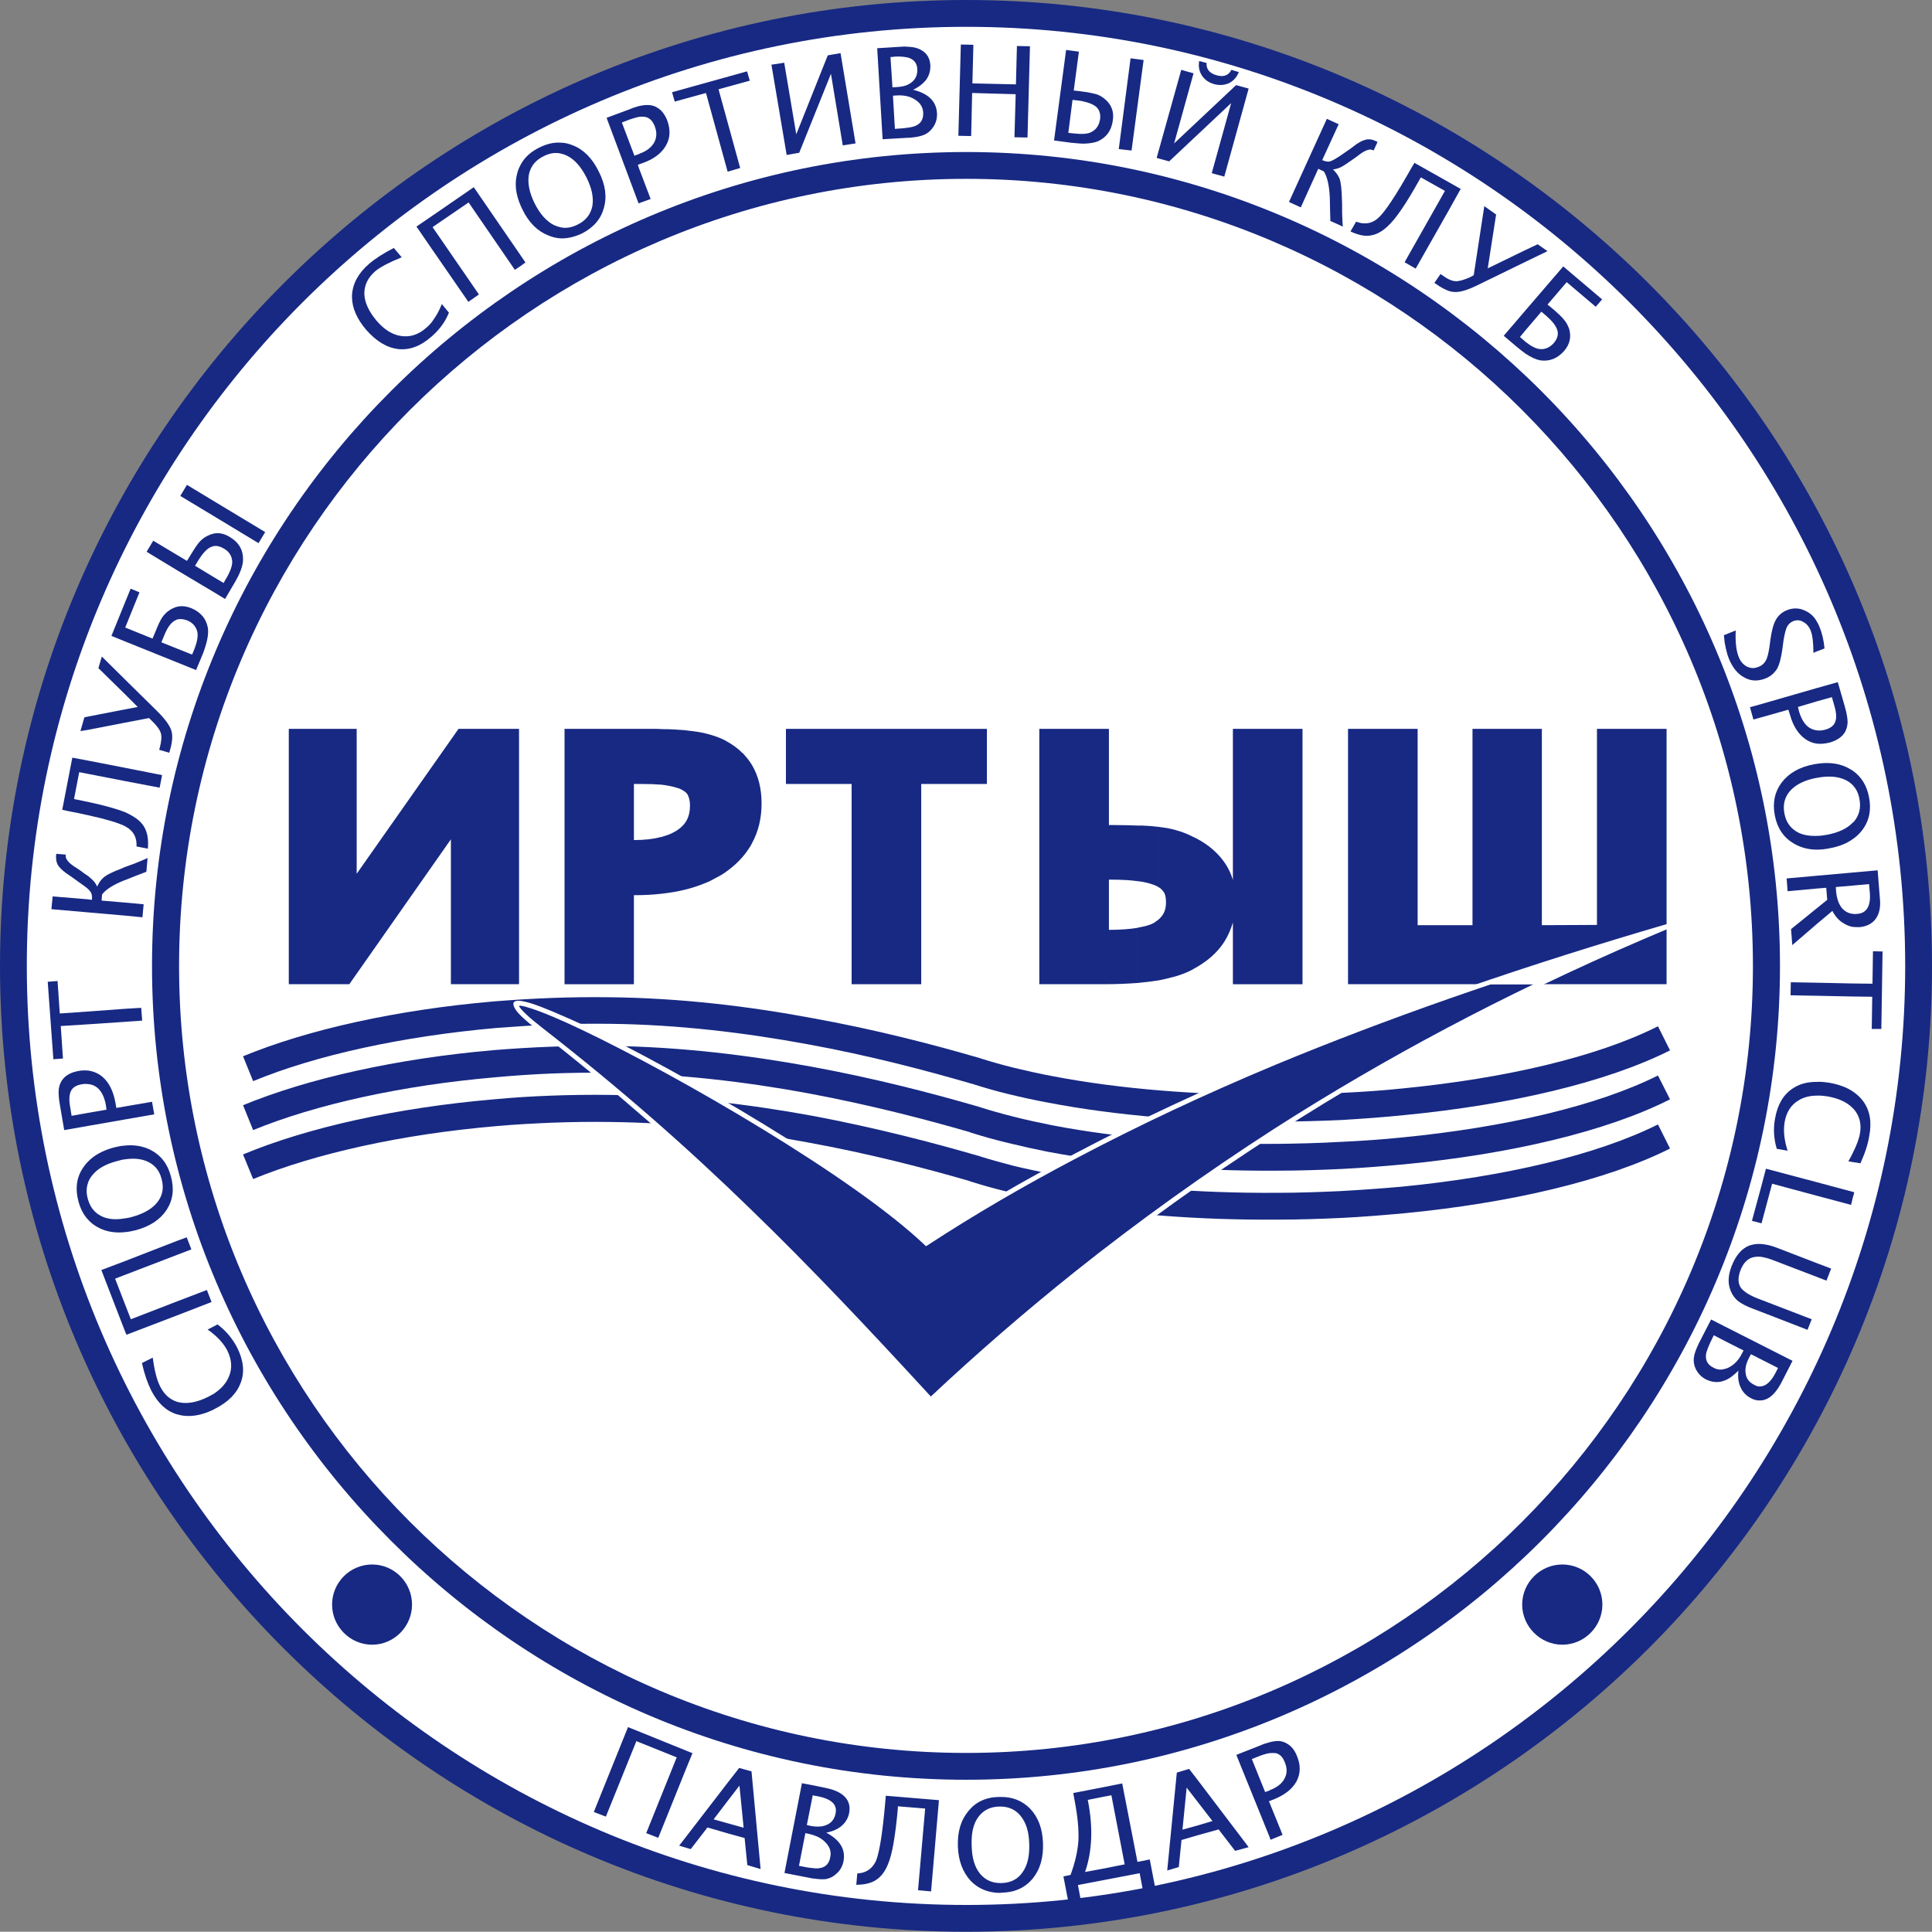
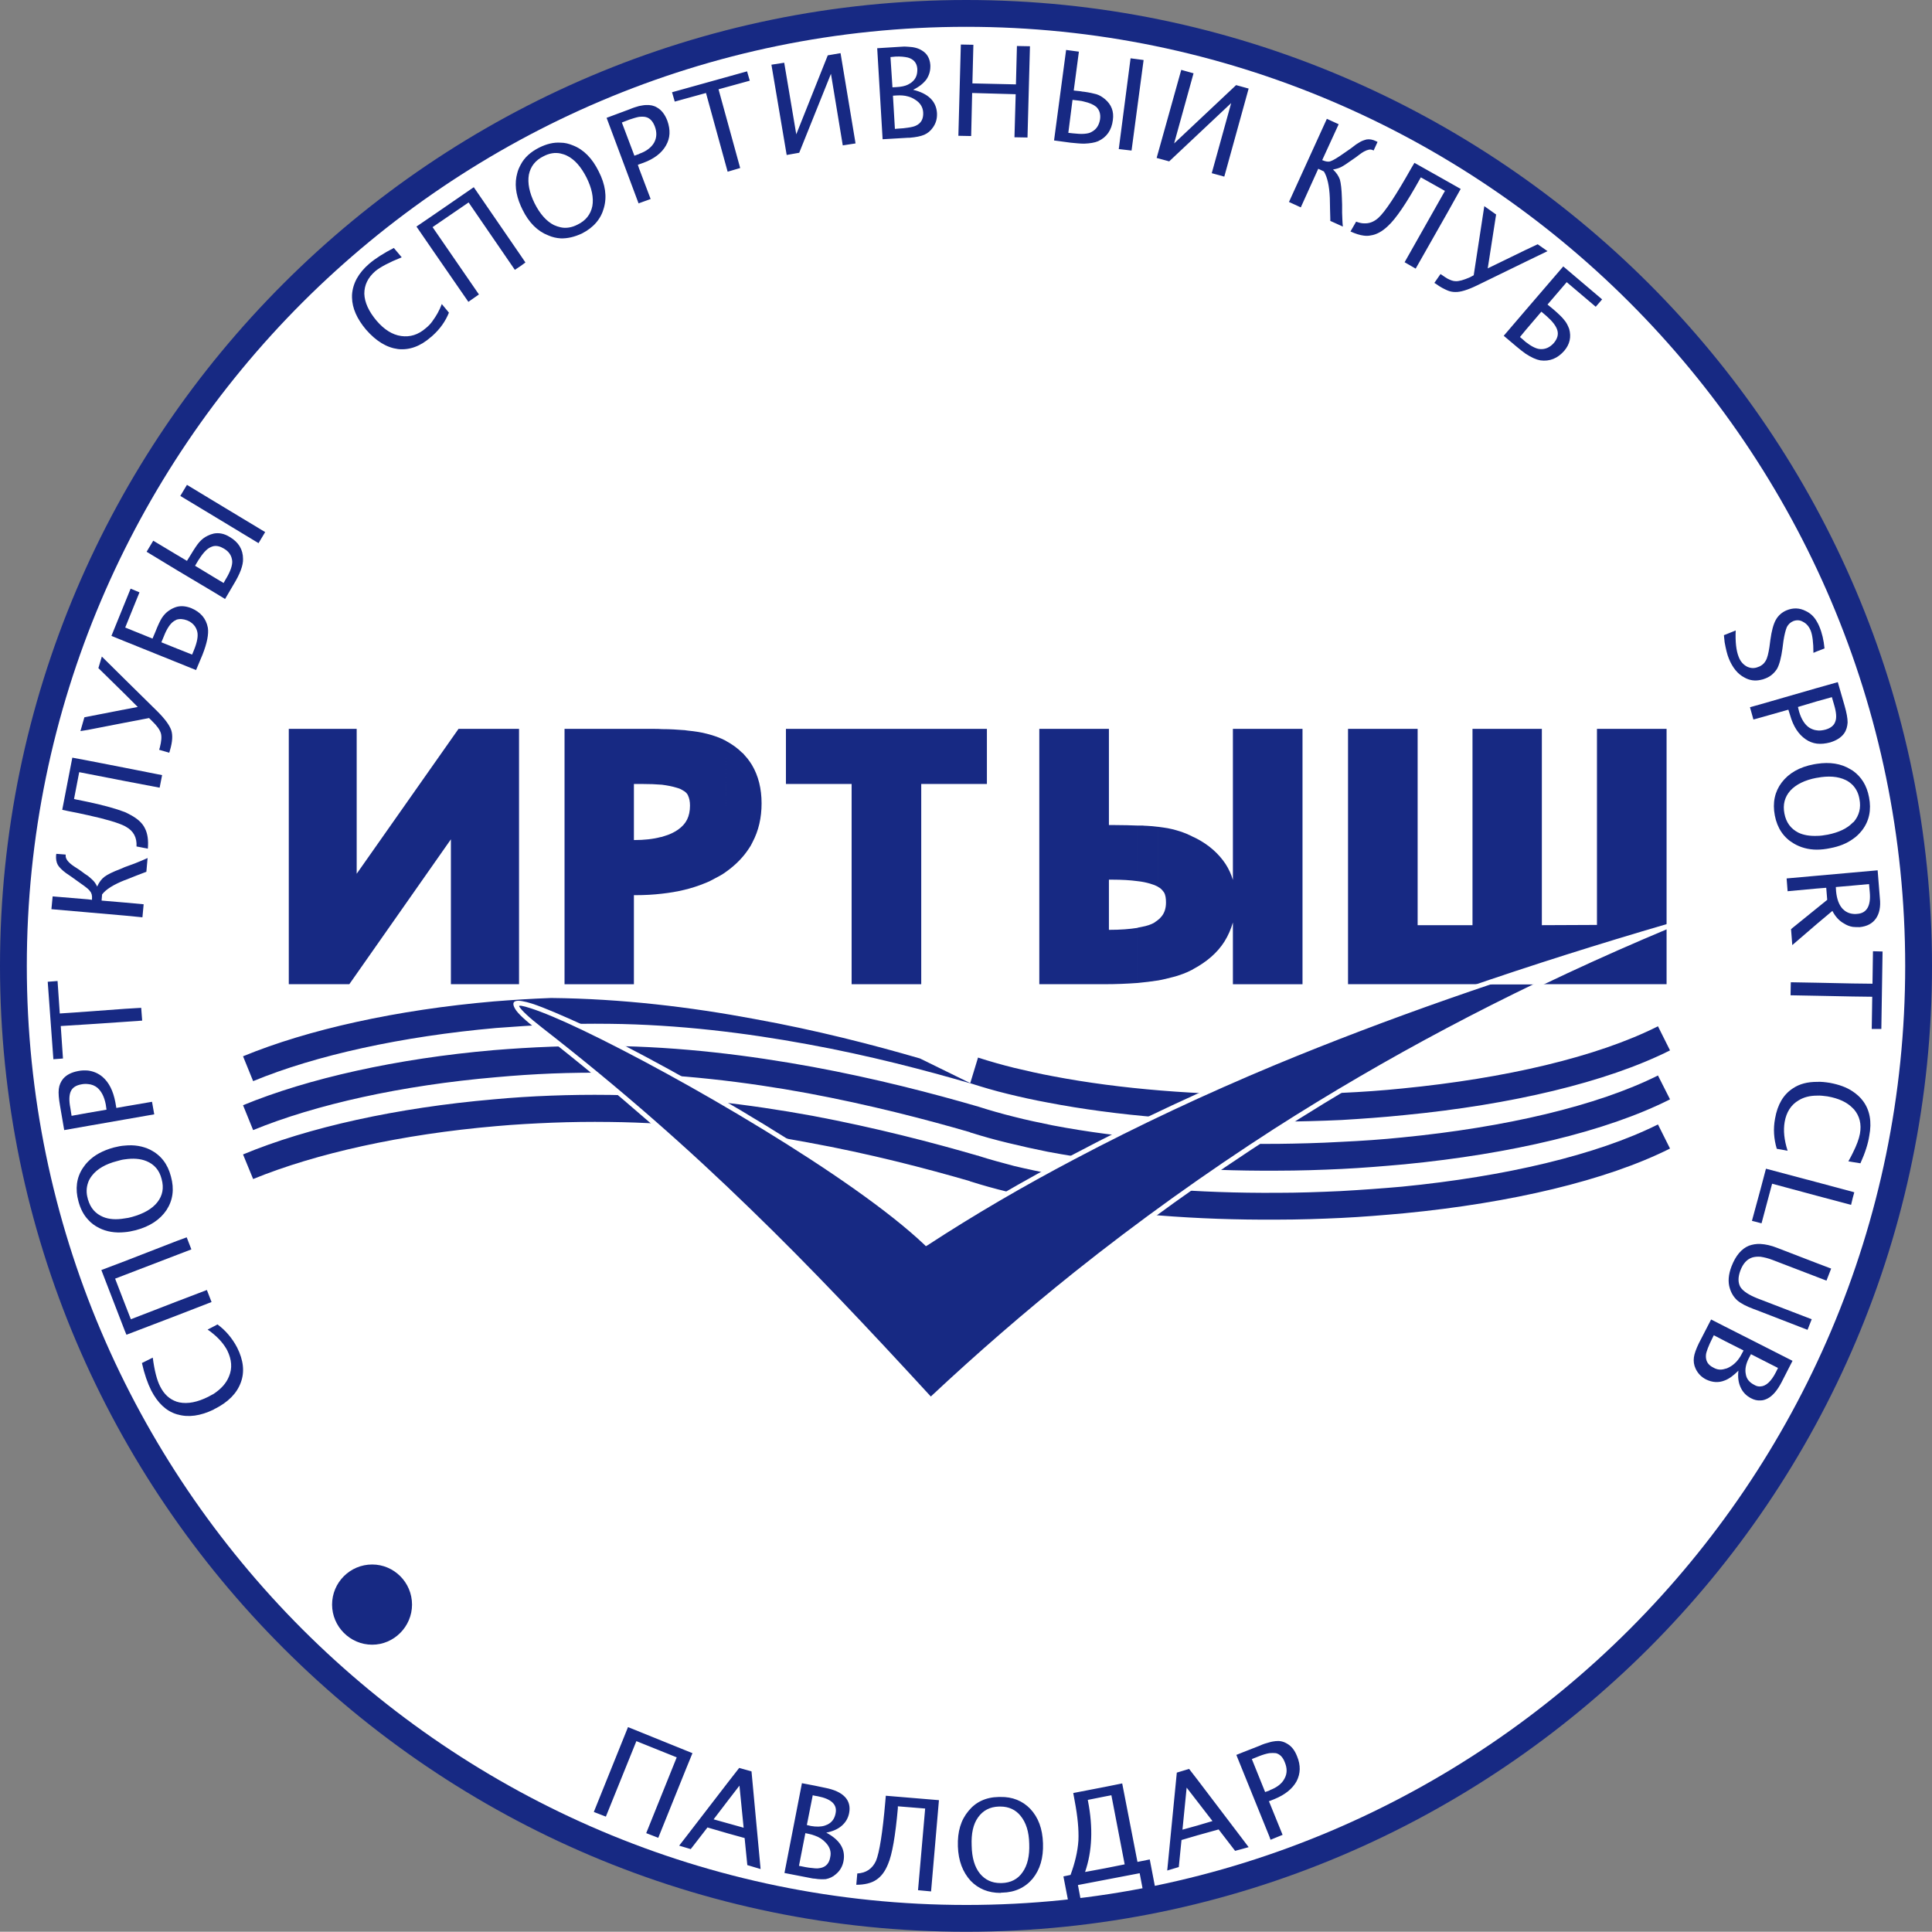
<svg xmlns="http://www.w3.org/2000/svg" version="1.1" baseProfile="tiny" id="Ebene_1" x="0px" y="0px" width="560.841px" height="560.771px" viewBox="0 0 560.841 560.771" xml:space="preserve">
  <rect x="0" y="0" width="560.841" height="560.771" fill="#808080" stroke="none" />
  <path fill-rule="evenodd" fill="#FFFFFF" d="M280.492,556.915c-152.315,0-276.565-124.25-276.565-276.491  c0-152.315,124.25-276.567,276.565-276.567c152.243,0,276.422,124.251,276.422,276.567  C556.914,432.665,432.735,556.915,280.492,556.915L280.492,556.915z" />
  <path fill="#172983" d="M280.492,0L280.492,0c77.119,0,147.242,31.493,198.088,82.264c50.771,50.771,82.261,120.895,82.261,198.16  l0,0l0,0c0,77.189-31.489,147.313-82.261,198.083c-50.846,50.777-120.969,82.264-198.088,82.264l0,0v-7.779l0,0  c74.977,0,143.176-30.639,192.518-79.98c49.413-49.417,80.049-117.612,80.049-192.587l0,0l0,0  c0-75.052-30.636-143.247-80.049-192.661C423.668,38.419,355.469,7.784,280.492,7.784l0,0V0L280.492,0z M280.492,560.771  L280.492,560.771c-77.263,0-147.388-31.486-198.158-82.264C31.49,427.736,0,357.613,0,280.424l0,0l0,0  c0-77.265,31.49-147.39,82.334-198.16C133.104,31.493,203.229,0,280.492,0l0,0v7.784l0,0c-75.122,0-143.245,30.635-192.661,79.979  C38.418,137.177,7.783,205.372,7.783,280.424l0,0l0,0c0,74.975,30.635,143.17,80.049,192.587  c49.416,49.342,117.539,79.98,192.661,79.98l0,0V560.771L280.492,560.771z" />
  <path fill-rule="evenodd" fill="#FFFFFF" d="M280.492,512.714c-128.035,0-232.436-104.33-232.436-232.29  c0-127.966,104.4-232.364,232.436-232.364c127.894,0,232.292,104.398,232.292,232.364  C512.784,408.384,408.386,512.714,280.492,512.714L280.492,512.714z" />
-   <path fill="#172983" d="M280.492,44.133L280.492,44.133c64.982,0,124.038,26.563,166.883,69.337  c42.771,42.772,69.336,101.899,69.336,166.954l0,0l0,0c0,64.98-26.564,124.104-69.336,166.884  c-42.845,42.841-101.9,69.337-166.883,69.337l0,0v-7.786l0,0c62.84,0,119.967-25.703,161.311-67.054  c41.42-41.419,67.055-98.54,67.055-161.381l0,0l0,0c0-62.913-25.635-120.039-67.055-161.457  c-41.344-41.345-98.471-67.052-161.311-67.052l0,0V44.133L280.492,44.133z M280.492,516.645L280.492,516.645  c-65.126,0-124.18-26.496-166.954-69.337c-42.844-42.779-69.409-101.903-69.409-166.884l0,0l0,0  c0-65.055,26.564-124.182,69.409-166.954c42.774-42.774,101.828-69.337,166.954-69.337l0,0l0,0v7.782l0,0l0,0  c-62.983,0-120.037,25.707-161.455,67.052c-41.416,41.417-67.054,98.543-67.054,161.457l0,0l0,0  c0,62.841,25.638,119.962,67.054,161.381c41.417,41.351,98.472,67.054,161.455,67.054l0,0l0,0V516.645L280.492,516.645  L280.492,516.645z" />
  <path fill-rule="evenodd" fill="#172983" d="M368.467,533.064v-9.926l3.855,9.502l-3.496,1.429L368.467,533.064L368.467,533.064  L368.467,533.064z M368.467,522.852v-3.069l0.216-0.144c2.071-0.786,3.497-1.928,4.211-3.356c0.786-1.429,0.786-2.994,0.071-4.71  c-0.57-1.497-1.428-2.358-2.57-2.646c-0.57-0.068-1.213-0.068-1.928,0v-3.138c0.643-0.212,1.285-0.287,1.785-0.355  c1.141-0.144,2.215,0.068,3.213,0.643c1.359,0.711,2.357,1.928,3.072,3.78c1.07,2.57,0.998,4.997-0.144,7.212  c-1.214,2.215-3.356,3.931-6.497,5.216L368.467,522.852L368.467,522.852z M368.467,505.789v3.138  c-0.857,0.144-1.855,0.431-2.929,0.861l-2.14,0.854l3.855,9.57l1.213-0.431v3.069h-0.143l0.143,0.287v9.926l-7.782-19.209v-5.141  l4.925-1.928C366.684,506.288,367.609,506.001,368.467,505.789L368.467,505.789L368.467,505.789z M360.685,536.708v-2.857  l1.784,2.358L360.685,536.708L360.685,536.708z M360.685,508.715v5.141l-1.788-4.423L360.685,508.715L360.685,508.715  L360.685,508.715z M360.685,533.851v2.857l-2.144,0.574l-4.785-6.214l-6.139,1.709v-2.851l4.355-1.292l-4.355-5.64v-6.351  L360.685,533.851L360.685,533.851z M347.617,516.645v6.351l-3.145-4.067l-1.213,12.209l4.357-1.21v2.851l-4.641,1.36l-0.787,7.854  l-3.355,0.998l2.785-28.417l3.568-1.073L347.617,516.645L347.617,516.645L347.617,516.645z M320.766,545.704v-3.356l5.715-1.142  l-3.858-20.063l-1.856,0.355v-2.782l4.998-1.005l4.43,22.784l3.571-0.718l1.712,8.928l-3.571,0.711l-1.069-5.64L320.766,545.704  L320.766,545.704z M320.766,518.716v2.782l-4.996,0.998l0.068,0.355c1.5,7.718,1.217,14.567-0.855,20.569l5.783-1.073v3.356  l-7.854,1.504l1.069,5.64l-3.568,0.711l-1.712-8.853l2.067-0.431c1.285-3.5,2.071-6.781,2.286-9.994  c0.141-3.145-0.215-6.932-1.072-11.43l-0.428-2.352L320.766,518.716L320.766,518.716L320.766,518.716z M290.418,549.491v-2.857  c0.144,0,0.215,0,0.355,0c2.643-0.068,4.713-1.142,6.07-3.145c1.429-1.996,2.071-4.785,1.928-8.278  c-0.068-3.5-0.926-6.146-2.498-8.073c-1.43-1.784-3.429-2.714-5.855-2.714v-2.782c3.5-0.075,6.426,1.142,8.641,3.425  c2.355,2.502,3.572,5.783,3.712,10.001c0.144,4.279-0.858,7.636-2.997,10.281c-2.144,2.57-5.141,3.999-8.856,4.067  C290.701,549.416,290.562,549.416,290.418,549.491L290.418,549.491z M290.418,521.642v2.782c-0.144,0-0.283,0-0.428,0  c-2.645,0.075-4.643,1.142-6.07,3.145c-1.428,1.996-1.999,4.71-1.855,8.21c0.07,3.5,0.856,6.214,2.427,8.142  c1.501,1.784,3.429,2.714,5.927,2.714v2.857c-3.572,0-6.426-1.217-8.641-3.5c-2.285-2.502-3.57-5.783-3.714-9.994  c-0.142-4.286,0.858-7.643,3.071-10.288c2.071-2.57,5-3.999,8.784-4.067C290.063,521.642,290.274,521.642,290.418,521.642  L290.418,521.642L290.418,521.642z M236.505,545.349v-3.001c0.714,0.075,1.213,0,1.57-0.068c1.643-0.287,2.642-1.36,2.928-3.145  c0.357-1.497-0.07-2.926-1.285-4.211c-0.856-0.93-1.928-1.641-3.213-2.071v-2.646c1.499,0.144,2.714-0.068,3.713-0.567  c1.285-0.643,2.07-1.716,2.355-3.288c0.501-2.495-1.213-4.143-5.212-4.922l-0.856-0.144v-2.933l3.071,0.643  c2.57,0.506,4.498,1.36,5.711,2.646c1.144,1.21,1.572,2.782,1.215,4.642c-0.287,1.497-1,2.714-2.143,3.712  c-1.142,0.998-2.643,1.641-4.498,2.003c3.999,2.14,5.641,4.854,4.999,8.278c-0.286,1.504-1,2.789-2.215,3.787  c-0.856,0.786-1.856,1.217-2.927,1.429C238.861,545.561,237.79,545.561,236.505,545.349L236.505,545.349L236.505,545.349z   M248.572,547.133l0.287-3.281c2.57-0.144,4.354-1.36,5.426-3.644c1-2.427,1.928-8.142,2.715-17.281l0.142-1.641l15.423,1.285  l-2.285,26.489l-3.786-0.355l2.071-23.707l-7.926-0.643v0.567c-0.714,7.998-1.643,13.426-2.855,16.215  c-0.856,2.14-2.001,3.637-3.429,4.566C253,546.634,251,547.133,248.572,547.133L248.572,547.133z M236.505,518.354v2.933  l-0.573-0.144l-1.712,8.641l1.213,0.287c0.357,0.068,0.714,0.068,1.072,0.137v2.646c-0.501-0.212-1.072-0.355-1.714-0.499  l-1.001-0.212l-1.854,9.495l0.786,0.144c1.571,0.355,2.854,0.499,3.784,0.567v3.001c-0.357,0-0.715-0.068-1.072-0.144l-7.712-1.497  l5.07-26.065L236.505,518.354L236.505,518.354L236.505,518.354z M211.513,532.278v-2.926l4.356,1.217l-1.215-12.216l-3.141,4.074  v-5.284l3.069-3.931l3.571,0.998l2.641,28.355l-3.855-1.148l-0.786-7.854L211.513,532.278L211.513,532.278z M199.086,508.147  l1.928,0.779l-1.928,4.717V508.147L199.086,508.147L199.086,508.147z M211.513,517.144v5.284l-4.358,5.708l4.358,1.217v2.926  l-6.143-1.784l-4.856,6.282l-1.427-0.424v-3.069L211.513,517.144L211.513,517.144z M172.38,525.996l9.926-24.637l16.781,6.788v5.496  l-7.998,19.852l-3.499-1.354l8.854-21.998l-11.71-4.71l-8.856,21.916L172.38,525.996L172.38,525.996L172.38,525.996z   M199.086,533.283l-1.928,2.495l1.928,0.574V533.283L199.086,533.283z" />
  <path fill-rule="evenodd" fill="#172983" d="M63.125,384.465c2.356,1.716,4.284,3.999,5.711,6.713  c1.858,3.712,2.215,7.068,1.072,10.138c-1.142,3.145-3.642,5.715-7.641,7.711c-0.07,0-0.142,0.075-0.213,0.144v-4.566  c2.141-1.429,3.642-3.069,4.428-5.072c1-2.358,0.784-4.854-0.501-7.499c-0.856-1.641-2.213-3.281-3.927-4.71v-2.283L63.125,384.465  L63.125,384.465L63.125,384.465z M62.053,171.881v-4.354l2.856,1.712l0.644-1.142c1.355-2.215,1.928-3.999,1.856-5.214  c-0.144-1.568-0.928-2.784-2.429-3.64c-1.071-0.645-1.999-0.858-2.927-0.716v-3.64c1.5-0.285,3.071,0,4.642,0.998  c2.57,1.5,3.855,3.644,3.855,6.355c0.072,1.858-0.856,4.356-2.784,7.499l-2.429,4.143L62.053,171.881L62.053,171.881L62.053,171.881  z M62.053,149.816l12.997,7.854l1.928-3.213l-14.924-8.998V149.816L62.053,149.816z M62.053,409.17  c-3.855,1.859-7.355,2.358-10.497,1.429c-0.072,0-0.144,0-0.287-0.068v-3.644c0.287,0.075,0.572,0.144,0.786,0.212  c2.5,0.499,5.284-0.068,8.427-1.641c0.571-0.287,1.072-0.567,1.571-0.854V409.17L62.053,409.17L62.053,409.17z M62.053,387.322  c-0.571-0.499-1.142-0.93-1.786-1.36l1.786-0.923V387.322L62.053,387.322L62.053,387.322z M62.053,145.46v4.356l-9.71-5.855  l1.928-3.213L62.053,145.46L62.053,145.46L62.053,145.46z M62.053,154.887v3.64c-0.286,0.072-0.571,0.144-0.856,0.287  c-1.215,0.5-2.358,1.856-3.642,3.855l-0.93,1.571l5.428,3.286v4.354l-10.784-6.426v-4.428l3.001,1.786l1.07-1.714  c1.072-1.784,1.928-3.071,2.572-3.785c0.641-0.714,1.427-1.355,2.355-1.784C60.838,155.244,61.411,155.028,62.053,154.887  L62.053,154.887L62.053,154.887z M51.27,381.895v-4.067l8.784-3.356l1.357,3.493L51.27,381.895L51.27,381.895L51.27,381.895z   M51.27,364.326v-4.067l2.929-1.073l1.357,3.5L51.27,364.326L51.27,364.326L51.27,364.326z M51.27,192.233v-3.999l4.5,1.786  l0.499-1.215c1-2.427,1.287-4.212,1-5.426c-0.355-1.5-1.355-2.642-2.927-3.285c-1.142-0.429-2.142-0.5-3.071-0.215v-3.712  c1.357-0.357,2.714-0.215,4.214,0.357c2.714,1.142,4.356,2.999,4.855,5.711c0.286,1.786-0.213,4.428-1.57,7.856l-1.856,4.426  L51.27,192.233L51.27,192.233z M51.27,410.53c-3.069-0.93-5.498-3.288-7.354-6.856c-1.072-2.14-2-4.785-2.714-7.998l3.141-1.572  c0.501,3.787,1.215,6.569,2.144,8.36c1.142,2.283,2.714,3.712,4.783,4.423V410.53L51.27,410.53L51.27,410.53z M51.27,161.027v4.428  l-8.711-5.284l1.928-3.213L51.27,161.027L51.27,161.027L51.27,161.027z M51.27,176.167v3.712c-0.284,0.144-0.499,0.285-0.784,0.429  c-1.072,0.715-2.071,2.213-2.928,4.427l-0.714,1.714l4.426,1.786v3.999l-15.066-6.07v-11.067l1.712-4.215l2.572,1.072l-4.141,10.213  l7.925,3.211l0.788-1.856c0.785-1.999,1.427-3.356,1.928-4.141c0.571-0.856,1.213-1.57,2.07-2.143  C49.771,176.738,50.557,176.381,51.27,176.167L51.27,176.167L51.27,176.167z M51.27,360.259v4.067l-15.066,5.783v-3.999  L51.27,360.259L51.27,360.259L51.27,360.259z M51.27,377.827v4.067l-14.565,5.571l-0.501-1.217v-7.854l1.784,4.573L51.27,377.827  L51.27,377.827L51.27,377.827z M36.203,357.688v-3.999c0.714-0.075,1.429-0.219,2.143-0.431c3.355-0.93,5.855-2.358,7.354-4.286  c1.5-1.928,1.928-4.136,1.215-6.713c-0.643-2.57-2.142-4.279-4.426-5.209c-1.786-0.718-3.857-0.861-6.286-0.499v-3.999  c2.786-0.287,5.214,0.144,7.427,1.21c3.071,1.572,5.071,4.143,5.999,7.786c0.998,3.644,0.571,6.856-1.287,9.714  c-1.855,2.782-4.855,4.778-8.926,5.852C38.274,357.401,37.203,357.613,36.203,357.688L36.203,357.688L36.203,357.688z   M36.203,324.979v-3.78l7.926-1.36l0.644,3.644L36.203,324.979L36.203,324.979L36.203,324.979z M36.203,296.63v-3.78l4.785-0.287  l0.285,3.712L36.203,296.63L36.203,296.63L36.203,296.63z M36.203,265.783v-3.784l5.498,0.501l-0.355,3.783L36.203,265.783  L36.203,265.783L36.203,265.783z M36.203,255.501v-3.786l0.786-0.285c0.214-0.072,0.926-0.357,2.142-0.784  c1.429-0.573,2.642-1.072,3.713-1.572l-0.355,3.999l-0.573,0.213l-2.428,0.93l-3.213,1.285H36.203L36.203,255.501L36.203,255.501z   M36.203,239.791v-4.069c0.643,0.285,1.213,0.571,1.712,0.856c2.001,1.069,3.43,2.354,4.143,3.855c0.786,1.5,1.072,3.5,0.858,5.927  l-3.285-0.641c0.142-2.572-0.856-4.5-3.069-5.715C36.418,239.935,36.347,239.862,36.203,239.791L36.203,239.791L36.203,239.791z   M36.203,226.724v-3.855l10.855,2.142l-0.716,3.642L36.203,226.724L36.203,226.724L36.203,226.724z M36.203,209.8v-3.857  l3.785-0.714l-3.785-3.784v-4.284l9.497,9.355c2.215,2.213,3.5,3.999,4,5.426c0.499,1.5,0.355,3.428-0.357,5.856l-0.216,0.714  l-2.927-0.858l0.213-0.713c0.429-1.716,0.573-3.072,0.287-4.07c-0.287-1.002-1.143-2.215-2.572-3.572l-0.856-0.856L36.203,209.8  L36.203,209.8z M36.203,175.096v11.067l-3.855-1.571L36.203,175.096L36.203,175.096L36.203,175.096z M36.203,197.16v4.284  l-7.641-7.497l1-3.356L36.203,197.16L36.203,197.16L36.203,197.16z M36.203,205.942v3.857l-10.64,2.069v-3.855L36.203,205.942  L36.203,205.942L36.203,205.942z M36.203,222.868v3.855l-10.64-2.071v-3.855L36.203,222.868L36.203,222.868L36.203,222.868z   M36.203,235.722v4.069c-1.856-0.928-5.428-2-10.64-3.142v-3.857C30.276,233.794,33.774,234.792,36.203,235.722L36.203,235.722  L36.203,235.722z M36.203,251.716v3.786c-3.213,1.284-5.428,2.642-6.569,4.141l-0.144,1.786l6.713,0.571v3.784l-10.64-0.928v-3.783  l1.143,0.142v-0.214c0.072-1-0.071-1.714-0.57-2.285c-0.072-0.144-0.286-0.357-0.573-0.643v-3.784c0.5,0.427,0.93,0.784,1.215,1.07  c0.57,0.5,1.069,1.215,1.429,2c0.57-1.285,1.283-2.213,2.141-2.855c0.856-0.643,2.428-1.429,4.713-2.287L36.203,251.716  L36.203,251.716L36.203,251.716z M36.203,292.85v3.78l-10.64,0.718v-3.712L36.203,292.85L36.203,292.85L36.203,292.85z   M36.203,321.198v3.78l-10.64,1.859v-3.787l5.356-0.923l-0.214-1.504c-0.429-2.208-1.215-3.78-2.427-4.854  c-0.788-0.643-1.716-0.998-2.715-1.073v-3.924c1.571,0.212,2.927,0.786,4.141,1.784c1.929,1.641,3.145,4.067,3.785,7.424  l0.285,1.647L36.203,321.198L36.203,321.198L36.203,321.198z M36.203,332.553v3.999c-0.714,0.068-1.427,0.28-2.213,0.499  c-3.356,0.854-5.783,2.283-7.284,4.211c-0.5,0.643-0.928,1.36-1.143,2.071v-6.139c1.786-1.859,4.285-3.213,7.427-4.074  C34.132,332.833,35.133,332.621,36.203,332.553L36.203,332.553L36.203,332.553z M36.203,353.689v3.999  c-2.786,0.287-5.284-0.144-7.426-1.217c-1.287-0.643-2.356-1.429-3.214-2.427v-5.783c0.714,2.427,2.143,4.067,4.356,4.997  C31.633,353.977,33.774,354.113,36.203,353.689L36.203,353.689L36.203,353.689z M36.203,366.11v3.999l-2.786,1.073l2.786,7.212  v7.854l-6.783-17.568L36.203,366.11L36.203,366.11z M25.563,208.014v3.855l-2.213,0.357l1.144-3.997L25.563,208.014L25.563,208.014  L25.563,208.014z M25.563,220.797v3.855l-2.57-0.5l-1.5,7.785l0.572,0.142c1.214,0.215,2.357,0.501,3.499,0.714v3.857  c-1.786-0.429-3.712-0.786-5.855-1.215l-1.643-0.355l2.928-15.14L25.563,220.797L25.563,220.797L25.563,220.797z M25.563,254.288  v3.784c-0.643-0.573-1.641-1.287-3.069-2.285l-1.786-1.285l-1.571-1.072c-1.143-0.856-1.928-1.642-2.357-2.357  c-0.429-0.786-0.57-1.714-0.5-2.784l0.072-0.429l2.714,0.214c0,0.144,0,0.215,0,0.287c-0.072,0.926,0.714,1.998,2.427,3.141  l1.215,0.786l0.928,0.641C24.35,253.502,24.992,253.931,25.563,254.288L25.563,254.288L25.563,254.288z M25.563,261.071v3.783  l-10.638-0.926l0.355-3.714L25.563,261.071L25.563,261.071L25.563,261.071z M25.563,293.636v3.712l-7.926,0.499l0.643,9.427  l-2.786,0.212l-1.641-22.49l2.856-0.219l0.643,9.427L25.563,293.636L25.563,293.636L25.563,293.636z M25.563,310.773v3.924  c-0.643-0.068-1.213-0.068-1.928,0.075c-1.571,0.28-2.57,0.93-3.069,1.996c-0.5,1.073-0.573,2.714-0.144,4.86l0.357,2.283  l4.784-0.861v3.787l-6.925,1.217l-1.215-7.075c-0.357-2.064-0.5-3.637-0.357-4.854c0.144-1.142,0.571-2.14,1.285-3.001  c1-1.142,2.428-1.853,4.356-2.215C23.707,310.698,24.635,310.698,25.563,310.773L25.563,310.773L25.563,310.773z M25.563,337.194  v6.139c-0.499,1.429-0.571,3.001-0.072,4.642c0,0.144,0,0.212,0.072,0.287v5.783c-1.285-1.354-2.213-3.145-2.784-5.284  c-1-3.644-0.571-6.925,1.285-9.714C24.493,338.404,24.992,337.762,25.563,337.194L25.563,337.194z" />
  <path fill-rule="evenodd" fill="#172983" d="M442.877,102.686v-3.426c1.641,1.285,3.068,2,4.143,2.071  c1.568,0.144,2.926-0.5,4.066-1.786c1.002-1.215,1.357-2.427,1.002-3.642c-0.359-1.285-1.429-2.642-3.213-4.212l-1.429-1.215  l-4.569,5.358v-5.787l10.924-12.709l11.282,9.569l-1.856,2.143l-8.425-7.142l-5.571,6.498l1.572,1.287  c1.568,1.357,2.714,2.429,3.285,3.213c0.643,0.715,1.069,1.643,1.428,2.572c0.643,2.285,0.213,4.426-1.428,6.355  c-1.932,2.212-4.215,3.142-6.929,2.782C445.945,104.4,444.518,103.759,442.877,102.686L442.877,102.686L442.877,102.686z   M442.877,75.979v-3.427l3.496-1.642l2.857,1.998L442.877,75.979L442.877,75.979z M442.877,72.553v3.427l-14.068,6.856  c-2.786,1.355-4.926,1.998-6.426,1.928c-0.715,0-1.43-0.142-2.144-0.429v-3.427c0.854,0.427,1.572,0.713,2.283,0.713  c1.001,0.071,2.431-0.357,4.214-1.142l1.07-0.573l3.072-20.065l3.429,2.428l-2.431,15.637L442.877,72.553L442.877,72.553  L442.877,72.553z M442.877,90.046v5.787l-1.645,1.998l1.002,0.856c0.211,0.216,0.427,0.359,0.643,0.573v3.426  c-0.787-0.57-1.717-1.283-2.643-2.071l-3.715-3.141L442.877,90.046L442.877,90.046L442.877,90.046z M420.239,61.626l3.784-6.783  l-3.784-2.143V61.626L420.239,61.626z M420.239,52.7v8.926l-9.283,16.353l-3.213-1.856l11.71-20.709l-6.996-3.927l-0.287,0.501  c-3.928,7.068-6.997,11.566-9.283,13.639c-1.641,1.571-3.357,2.499-4.998,2.712c-0.57,0.144-1.288,0.144-1.928,0.071v-3.57  c1.498,0.072,2.854-0.427,4.14-1.572c1.928-1.712,5.144-6.568,9.642-14.566l0.855-1.429L420.239,52.7L420.239,52.7L420.239,52.7z   M420.239,80.908v3.427c-1.001-0.429-2.144-1-3.284-1.856l-0.571-0.357l1.784-2.572l0.643,0.429  C419.31,80.336,419.74,80.621,420.239,80.908L420.239,80.908L420.239,80.908z M395.961,43.989v-3.285  c0.213-0.071,0.5-0.144,0.711-0.215c0.858-0.142,1.788,0,2.786,0.5l0.431,0.213l-1.145,2.5c-0.145-0.072-0.213-0.142-0.284-0.142  C397.817,43.274,397.031,43.418,395.961,43.989L395.961,43.989z M395.961,40.704v3.285c-0.43,0.215-0.785,0.499-1.288,0.856  l-1.142,0.858l-0.926,0.641c-1.501,1.073-2.574,1.786-3.285,2.144c-0.715,0.357-1.5,0.572-2.358,0.714  c1.001,0.93,1.644,1.928,1.999,2.93c0.287,1.069,0.503,2.784,0.571,5.212l0.071,2.07c0,0.286,0,1.072,0,2.357  c0.072,1.499,0.072,2.785,0.216,3.999l-3.644-1.643v-0.643l-0.072-2.642l-0.068-3.428c-0.143-3.427-0.714-5.997-1.715-7.639  l-1.641-0.786l-5.072,11.211l-3.429-1.571l10.999-24.136l3.428,1.57l-4.785,10.427l0.213,0.07c0.857,0.357,1.644,0.499,2.286,0.213  c0.643-0.213,1.999-0.998,3.999-2.427l1.855-1.287l1.501-1.142C394.533,41.347,395.247,40.918,395.961,40.704L395.961,40.704  L395.961,40.704z M395.961,64.84c-0.714,0-1.5-0.215-2.286-0.499l-1.644,2.856c1.428,0.643,2.713,1.071,3.93,1.213V64.84  L395.961,64.84L395.961,64.84z M314.699,41.704v-2.857c0.926-0.07,1.641-0.214,2.211-0.571c1.357-0.712,2.144-1.928,2.428-3.642  c0.215-1.57-0.213-2.784-1.143-3.642c-0.785-0.643-1.928-1.144-3.496-1.499v-2.857c1.568,0.216,2.782,0.501,3.568,0.715  c0.93,0.285,1.713,0.786,2.498,1.429c1.856,1.57,2.643,3.57,2.287,6.068c-0.359,2.929-1.787,5-4.286,6.142  C317.769,41.419,316.412,41.634,314.699,41.704L314.699,41.704L314.699,41.704z M324.766,43.274l3.428-26.349l3.783,0.499  l-3.5,26.279L324.766,43.274L324.766,43.274L324.766,43.274z M335.764,45.845l7.141-25.564l3.568,1l-5.64,20.354l17.995-16.926  l3.641,1L355.4,51.271l-3.641-0.998l5.641-20.352l-17.996,16.924L335.764,45.845L335.764,45.845z M314.699,26.636v2.857  c-0.431-0.144-0.93-0.213-1.504-0.285l-1.853-0.214l-1.217,9.567l1.285,0.144c1.285,0.142,2.431,0.213,3.288,0.142v2.857  c-1.145,0-2.43-0.144-3.931-0.285l-4.785-0.645l3.5-26.277l3.712,0.501l-1.497,11.281l1.999,0.215  C314.053,26.564,314.412,26.636,314.699,26.636L314.699,26.636L314.699,26.636z M263.568,39.99v-2.93  c1.071-0.142,1.855-0.357,2.285-0.569c1.572-0.714,2.213-2,2.143-3.786c-0.072-1.57-0.856-2.857-2.356-3.783  c-0.643-0.431-1.285-0.715-2.071-0.93v-3.427c0.5-0.287,0.93-0.501,1.285-0.858c1.071-0.928,1.499-2.141,1.429-3.784  c-0.144-1.643-1-2.714-2.714-3.215v-3.141c1.714,0.071,3.069,0.427,4.143,1.143c1.427,0.856,2.213,2.285,2.356,4.141  c0.07,1.57-0.285,2.927-1.144,4.212c-0.928,1.213-2.213,2.215-3.855,3c4.356,1.071,6.711,3.284,6.927,6.784  c0.072,1.571-0.287,2.928-1.215,4.211c-0.643,0.93-1.499,1.645-2.499,2.073c-1,0.427-2.428,0.714-4.212,0.856H263.568L263.568,39.99  L263.568,39.99z M278.207,39.419l0.715-26.492l3.642,0.071l-0.287,11.211l12.64,0.286l0.287-11.141l3.783,0.072l-0.714,26.492  l-3.784-0.07l0.355-12.498l-12.638-0.355l-0.285,12.496L278.207,39.419L278.207,39.419z M263.568,13.569v3.141  c-0.928-0.213-2.142-0.357-3.57-0.285l-1.5,0.144l0.573,8.782l1.213-0.07c1.285-0.072,2.429-0.287,3.285-0.714v3.427  c-1-0.286-2.071-0.357-3.285-0.286l-1.069,0.072l0.569,9.641l0.786-0.072c1.213-0.071,2.213-0.142,3-0.287v2.93l-7.355,0.429  l-1.571-26.423l6.855-0.427C262.211,13.497,262.926,13.497,263.568,13.569L263.568,13.569L263.568,13.569z M185.519,58.983V48.916  l3.356,8.854L185.519,58.983L185.519,58.983L185.519,58.983z M185.519,47.703v-3l0.072-0.071c2.069-0.715,3.498-1.856,4.284-3.213  c0.784-1.429,0.856-3,0.214-4.715c-0.571-1.497-1.429-2.427-2.57-2.712c-0.499-0.142-1.215-0.142-2-0.071v-3.143  c0.785-0.142,1.429-0.284,2-0.284c1.213-0.072,2.285,0.142,3.213,0.714c1.287,0.714,2.286,1.998,2.999,3.855  c0.93,2.642,0.856,4.999-0.429,7.212c-1.214,2.141-3.427,3.857-6.568,4.999L185.519,47.703L185.519,47.703L185.519,47.703z   M211.226,49.846l-6.284-22.851l-9.068,2.498l-0.786-2.714l21.779-6.068l0.786,2.712l-9.07,2.499l6.284,22.851L211.226,49.846  L211.226,49.846L211.226,49.846z M228.365,44.989l-4.428-26.208l3.714-0.57l3.498,20.779l9.142-22.923l3.712-0.643l4.354,26.209  l-3.71,0.569l-3.429-20.779l-9.211,22.922L228.365,44.989L228.365,44.989z M185.519,30.777v3.143  c-0.784,0.144-1.714,0.429-2.784,0.786l-2.215,0.857l3.642,9.639l1.356-0.499v3l-0.357,0.142l0.357,1.071v10.067l-0.142,0.072  l-9.285-24.849l6.713-2.5C183.805,31.277,184.734,30.992,185.519,30.777L185.519,30.777L185.519,30.777z M162.74,69.195  c2,0.074,4.071-0.427,6.212-1.427c3.356-1.714,5.499-4.214,6.355-7.425c0.928-3.287,0.427-6.785-1.5-10.568  c-1.856-3.786-4.354-6.356-7.498-7.571c-1.213-0.499-2.356-0.784-3.57-0.784v3.141c0.643,0.144,1.285,0.357,1.858,0.643  c2.213,1.072,4.069,3.215,5.64,6.284c1.572,3.143,2.143,5.927,1.714,8.355c-0.501,2.428-1.928,4.214-4.284,5.355  c-1.643,0.856-3.356,1.144-4.927,0.786V69.195L162.74,69.195z M162.74,41.419v3.141c-1.642-0.355-3.285-0.071-4.929,0.786  c-2.355,1.144-3.784,2.928-4.285,5.356c-0.427,2.427,0.144,5.212,1.643,8.281c1.572,3.145,3.5,5.286,5.642,6.356  c0.644,0.287,1.287,0.499,1.929,0.644v3.211c-1.215-0.07-2.428-0.355-3.57-0.856c-3.143-1.214-5.644-3.714-7.498-7.498  c-0.215-0.429-0.359-0.714-0.502-1.072V47.774c1.073-2.071,2.929-3.714,5.357-4.929C158.669,41.776,160.74,41.275,162.74,41.419  L162.74,41.419L162.74,41.419z M151.17,77.194v-2.999l1.358,1.998L151.17,77.194L151.17,77.194z M130.32,90.761  c-1,2.5-2.57,4.715-4.713,6.643v-4.284c1-1.357,1.928-2.93,2.642-4.857L130.32,90.761L130.32,90.761L130.32,90.761z M151.17,47.774  V59.77c-1.497-3.428-1.856-6.569-0.998-9.568C150.386,49.343,150.743,48.559,151.17,47.774L151.17,47.774L151.17,47.774z   M151.17,74.195l-13.638-19.852l-11.925,8.212v3.354l10.426-7.14l13.424,19.566l1.712-1.142V74.195L151.17,74.195L151.17,74.195z   M125.607,72.625v-6.642l13.424,19.495l-3.069,2.141L125.607,72.625L125.607,72.625z M125.607,97.403  c-0.142,0.142-0.286,0.285-0.499,0.427c-3.071,2.714-6.284,3.857-9.57,3.5c-3.285-0.429-6.354-2.285-9.283-5.641  c-2.642-3.143-3.998-6.212-4.069-9.285v-0.569c0-0.071,0-0.144,0-0.215c0.213-3.356,1.855-6.356,4.999-9.068  c1.856-1.572,4.212-3.071,7.14-4.571l2.285,2.714c-3.57,1.429-6.141,2.786-7.641,3.999c-2.213,1.928-3.213,4.071-3.213,6.569  c0.072,2.5,1.285,5.143,3.57,7.856c2.213,2.57,4.57,4.069,7.141,4.426c2.572,0.357,4.929-0.357,7.142-2.285  c0.713-0.573,1.429-1.285,2-2.141V97.403L125.607,97.403L125.607,97.403z M125.607,62.556l-4.713,3.213l4.713,6.856v-6.642V65.91  l0,0V62.556L125.607,62.556z" />
  <path fill-rule="evenodd" fill="#172983" d="M537.848,347.688v-1.709l0.432,0.144L537.848,347.688L537.848,347.688L537.848,347.688z   M537.848,337.338v-2.646c1.143-2.283,1.788-4.067,2.072-5.571c0.498-2.782-0.072-5.141-1.713-7.068  c-0.144-0.144-0.215-0.212-0.359-0.355v-4.854c1.143,0.786,2.144,1.641,2.93,2.714c2,2.639,2.643,6.063,1.855,10.138  c-0.358,2.358-1.213,4.997-2.57,7.998L537.848,337.338L537.848,337.338L537.848,337.338z M537.848,289.274v-3.78l5.715,0.068  l0.141-9.425l2.785,0.071l-0.355,22.492h-2.785l0.144-9.352L537.848,289.274L537.848,289.274L537.848,289.274z M537.848,269.069  v-3.786c0.432,0.072,0.858,0.072,1.357,0c2.714-0.213,3.928-2.357,3.572-6.284l-0.216-2.357l-4.714,0.429v-3.786l7.213-0.643  l0.643,8.07c0.287,2.499-0.141,4.498-1.143,5.927c-0.998,1.429-2.57,2.285-4.713,2.499  C539.205,269.139,538.49,269.139,537.848,269.069L537.848,269.069L537.848,269.069z M537.848,243.576v-4.785  c0.072-0.07,0.216-0.142,0.287-0.214c1.572-1.857,2.141-4.07,1.641-6.641c-0.283-1.643-0.93-2.928-1.928-3.999v-4.213  c2.499,1.786,4.071,4.284,4.714,7.713c0.714,3.642,0.071,6.854-1.999,9.566C539.775,242.006,538.918,242.862,537.848,243.576  L537.848,243.576z M527.424,180.45c0.287,0.429,0.498,0.93,0.714,1.429c0.786,1.858,1.285,4,1.501,6.356l-2.215,0.856V180.45  L527.424,180.45L527.424,180.45z M537.848,223.725v4.213c-0.57-0.571-1.285-1.144-2.07-1.501c-2.212-1.069-4.998-1.283-8.354-0.641  v-4.071c3.783-0.573,6.996-0.072,9.71,1.571C537.35,223.439,537.637,223.581,537.848,223.725L537.848,223.725L537.848,223.725z   M537.848,238.791v4.785c-1.783,1.283-3.927,2.143-6.568,2.642c-1.357,0.286-2.643,0.427-3.855,0.427v-3.999  c0.998,0,1.999-0.142,3.141-0.355C533.777,241.648,536.207,240.505,537.848,238.791L537.848,238.791L537.848,238.791z   M537.848,253.287v3.786l-4.925,0.427l0.071,1.215c0.213,2.285,0.855,3.999,1.928,5.141c0.783,0.786,1.713,1.287,2.926,1.429v3.786  c-0.93-0.144-1.783-0.499-2.57-1c-1.428-0.786-2.498-2-3.355-3.642l-4.498,3.783v-4.569l3-2.429l-0.287-3.498l-2.713,0.215v-3.713  L537.848,253.287L537.848,253.287L537.848,253.287z M537.848,285.494v3.78l-10.424-0.212v-3.787L537.848,285.494L537.848,285.494  L537.848,285.494z M537.848,316.844v4.854c-1.641-1.716-4.07-2.857-7.355-3.432c-1.069-0.137-2.07-0.28-3.068-0.212v-3.999  c1.213-0.068,2.426,0.075,3.783,0.287C533.85,314.841,536.064,315.627,537.848,316.844L537.848,316.844L537.848,316.844z   M537.848,334.692v2.646l-1.285-0.219C537.063,336.265,537.492,335.41,537.848,334.692L537.848,334.692L537.848,334.692z   M537.848,345.979v1.709l-0.498,2.071l-9.926-2.639v-3.931L537.848,345.979L537.848,345.979L537.848,345.979z M527.424,370.684  v-3.999l4.143,1.572l-1.361,3.5L527.424,370.684L527.424,370.684L527.424,370.684z M527.424,215.87v-3.857  c0.785,0.144,1.641,0,2.498-0.213c1.5-0.429,2.498-1.213,2.857-2.357c0.428-1.071,0.283-2.714-0.359-4.855l-0.643-2.213  l-4.354,1.214v-3.857l6.07-1.714l1.999,6.928c0.571,2,0.854,3.57,0.854,4.784c-0.072,1.143-0.355,2.213-0.998,3.143  c-0.857,1.213-2.215,2.069-4.07,2.642C529.922,215.87,528.637,216.012,527.424,215.87L527.424,215.87z M511.072,193.303  c0.643-0.355,1.141-0.856,1.496-1.497c0.503-0.857,0.787-2.143,1.074-3.929l0.283-2.142c0.359-2.572,0.857-4.5,1.572-5.785  s1.784-2.213,3.141-2.786c1.928-0.784,3.784-0.714,5.572,0.215c1.356,0.643,2.426,1.642,3.213,3.069v8.641l-1.002,0.429  c0-3-0.283-5.141-0.783-6.426c-0.498-1.215-1.217-2.071-2.215-2.572c-0.93-0.571-1.928-0.571-2.857-0.214  c-0.854,0.357-1.425,0.928-1.855,1.714c-0.355,0.856-0.715,2.213-0.998,4.071l-0.287,2.213c-0.359,2.57-0.857,4.57-1.568,5.855  c-0.787,1.213-1.859,2.215-3.357,2.785c-0.502,0.214-1.001,0.355-1.428,0.428V193.303L511.072,193.303L511.072,193.303z   M527.424,199.73v3.857l-5.5,1.641l0.359,1.429c0.643,2.143,1.641,3.713,2.926,4.569c0.714,0.429,1.428,0.715,2.215,0.786v3.857  c-1.143-0.144-2.283-0.572-3.285-1.285c-2.071-1.429-3.572-3.714-4.498-7l-0.499-1.57l-8.069,2.286v-3.857L527.424,199.73  L527.424,199.73L527.424,199.73z M527.424,221.725v4.071h-0.072c-3.428,0.641-5.998,1.928-7.639,3.712  c-1.645,1.857-2.215,4.071-1.717,6.641c0.5,2.642,1.856,4.428,4.071,5.57c1.501,0.714,3.284,1,5.356,0.928v3.999  c-2.499,0-4.785-0.641-6.713-1.786c-2.926-1.712-4.785-4.426-5.5-8.14c-0.711-3.712,0-6.927,2-9.568  c2.07-2.712,5.141-4.498,9.354-5.284C526.853,221.797,527.137,221.797,527.424,221.725L527.424,221.725L527.424,221.725z   M527.424,254.216v3.713l-8.498,0.785l-0.287-3.713L527.424,254.216L527.424,254.216L527.424,254.216z M527.424,263.642v4.569  l-7.141,6.143l-0.359-4.642L527.424,263.642L527.424,263.642L527.424,263.642z M527.424,285.275v3.787l-7.643-0.144l0.071-3.78  L527.424,285.275L527.424,285.275L527.424,285.275z M527.424,314.055v3.999c-2,0-3.784,0.431-5.285,1.36  c-2.215,1.285-3.571,3.425-4.07,6.282c-0.428,2.502-0.144,5.209,0.857,8.354l-3.145-0.567c-0.854-2.857-1.069-5.79-0.498-8.784  c0.714-4.074,2.43-7,5.212-8.784C522.423,314.629,524.709,314.055,527.424,314.055L527.424,314.055L527.424,314.055z   M527.424,343.189v3.931l-12.996-3.5l-3.072,11.498l-0.283-0.075v-9.851l1.568-5.927L527.424,343.189L527.424,343.189  L527.424,343.189z M527.424,366.685v3.999l-12.855-4.929c-1.285-0.499-2.498-0.786-3.496-0.93v-3.712  c1.428,0.075,3.068,0.431,4.854,1.142L527.424,366.685L527.424,366.685L527.424,366.685z M511.072,406.531v-4.067  c1.568-0.075,3.068-1.429,4.426-4.074l0.643-1.285l-5.068-2.57v-4.211l9.279,4.71l-3.141,6.139c-1.214,2.358-2.57,3.999-4.068,4.785  C512.429,406.319,511.786,406.531,511.072,406.531L511.072,406.531L511.072,406.531z M511.072,380.753v-3.5l14.851,5.715  l-1.214,3.069L511.072,380.753L511.072,380.753z M500.644,184.307l3.213-1.285c-0.14,3.285,0.144,5.855,0.858,7.64  c0.502,1.358,1.356,2.286,2.43,2.857c1.07,0.5,2.14,0.572,3.285,0.071c0.211-0.071,0.427-0.144,0.643-0.287v4.071  c-1.645,0.357-3.217,0.144-4.714-0.713c-1.928-1.001-3.429-2.857-4.501-5.5c-0.5-1.213-0.855-2.786-1.214-4.713V184.307  L500.644,184.307L500.644,184.307z M511.072,204.444v3.857L509,208.872l-1.001-3.57L511.072,204.444L511.072,204.444  L511.072,204.444z M511.072,345.192v9.851l-2.502-0.643L511.072,345.192L511.072,345.192L511.072,345.192z M511.072,361.113v3.712  c-0.93-0.068-1.717,0-2.428,0.219c-1.5,0.499-2.645,1.709-3.428,3.78c-0.715,1.928-0.715,3.5,0,4.785  c0.783,1.217,2.427,2.283,4.926,3.288l0.93,0.355v3.5L509,379.967c-2.143-0.786-3.715-1.641-4.713-2.502  c-1.002-0.93-1.716-2.071-2.143-3.5c-0.571-1.784-0.428-3.924,0.498-6.351c1.214-3.145,2.93-5.141,5.072-6.002  C508.713,361.257,509.783,361.045,511.072,361.113L511.072,361.113L511.072,361.113z M511.072,390.323v4.211l-2.786-1.429  l-0.571,1.073c-0.93,1.784-1.213,3.35-0.93,4.71c0.216,1.429,1.07,2.427,2.499,3.145c0.571,0.355,1.217,0.499,1.788,0.431v4.067  c-0.93,0.068-1.859-0.144-2.786-0.643c-1.356-0.718-2.358-1.716-3.001-3.145c-0.639-1.354-0.854-3.001-0.639-4.854  c-1.361,1.354-2.646,2.358-4.003,2.857v-3.356c0.431-0.075,0.858-0.219,1.214-0.431c1.572-0.786,2.857-2.14,3.787-3.999l0.498-0.93  l-5.499-2.782v-4.211L511.072,390.323L511.072,390.323z M500.432,184.379l0.212-0.072v2.142  C500.572,185.808,500.504,185.163,500.432,184.379L500.432,184.379L500.432,184.379z M500.644,385.039v4.211l-3.142-1.641  l-0.355,0.711c-1.213,2.427-1.859,4.143-1.928,4.997c-0.143,1.716,0.571,2.933,2.212,3.712c1.001,0.574,2.071,0.718,3.213,0.362  v3.356c-1.784,0.711-3.568,0.567-5.356-0.287c-1.425-0.718-2.426-1.784-3.068-3.145c-0.5-1.066-0.643-2.14-0.5-3.281  c0.145-1.073,0.643-2.427,1.43-4.074l3.568-6.925L500.644,385.039L500.644,385.039z" />
  <polygon fill="#172983" points="83.833,281.208 83.833,216.155 83.833,211.584 88.332,211.584 99.042,211.584 103.542,211.584   103.542,216.155 103.542,253.644 131.749,213.512 133.104,211.584 150.671,211.584 150.671,216.155 150.671,281.208   150.671,285.706 146.101,285.706 135.461,285.706 130.891,285.706 130.891,281.208 130.891,243.648 102.756,283.778   101.399,285.706 99.042,285.706 88.332,285.706 83.833,285.706 83.833,281.208 " />
  <polygon fill="#172983" points="247.217,227.58 228.149,227.58 228.149,211.584 286.49,211.584 286.49,227.58 267.425,227.58   267.425,285.706 247.217,285.706 247.217,227.58 " />
  <polygon fill="#172983" points="391.32,211.584 411.527,211.584 411.527,268.57 427.451,268.57 427.451,211.584 447.586,211.584   447.586,268.57 463.582,268.498 463.582,211.584 468.084,211.584 479.223,211.584 483.793,211.584 483.793,285.706 445.658,285.706   444.302,285.706 444.302,285.706 429.878,285.706 391.32,285.706 391.32,211.584 " />
  <path fill="#172983" d="M281.921,342.978c-13.282-3.855-29.494-8.073-47.487-11.354c-17.853-3.356-37.418-5.715-57.483-5.927  c-0.072,0-0.072,0-0.072,0l0,0l0,0l0,0l0,0v-7.854c0,0,0,0,0.072,0l0,0h0.071c20.494,0.287,40.488,2.714,58.841,6.07  c18.209,3.425,34.704,7.711,48.2,11.635L281.921,342.978L281.921,342.978L281.921,342.978z M176.878,325.696L176.878,325.696  L176.878,325.696L176.878,325.696L176.878,325.696z M176.878,325.696L176.878,325.696h-0.071l0,0  c-5.498-0.075-11.069,0-16.565,0.212c-5.286,0.219-10.712,0.499-16.211,0.998c-27.42,2.358-52.413,7.93-70.55,15.354l-2.929-7.137  c18.852-7.854,44.702-13.569,72.765-15.996c5.356-0.499,10.855-0.861,16.639-1.073c5.569-0.212,11.211-0.287,16.924-0.212V325.696  L176.878,325.696z M176.878,325.696h-0.071l0,0H176.878L176.878,325.696L176.878,325.696z" />
  <path fill="#172983" d="M283.92,335.479c0.072,0,0.072,0,0.143,0.068c3.354,1.073,6.854,2.003,10.354,2.933  c3.571,0.854,7.355,1.641,11.211,2.427c19.78,3.787,42.417,5.496,64.911,5.353h0.215c6.07,0,12.209-0.212,18.352-0.499  c6.281-0.355,12.283-0.786,17.852-1.285c29.921-2.926,56.625-9.208,74.334-18.067l3.5,7c-18.494,9.283-46.201,15.784-77.048,18.778  c-6.286,0.574-12.356,1.073-18.279,1.36c-6.073,0.287-12.356,0.499-18.71,0.499h-0.215c-22.85,0.144-46.061-1.572-66.412-5.496  c-3.927-0.786-7.782-1.572-11.566-2.57c-3.855-0.93-7.427-1.935-10.783-3.001c-0.07,0-0.07-0.075-0.142-0.075L283.92,335.479  L283.92,335.479z" />
  <path fill="#172983" d="M281.921,328.766c-13.282-3.855-29.494-8.066-47.487-11.423c-17.853-3.288-37.418-5.64-57.483-5.927  c-0.072,0-0.072,0-0.144,0l0,0c-5.498-0.075-11.069,0-16.565,0.212c-5.286,0.212-10.712,0.574-16.211,1.073  c-27.42,2.352-52.413,7.923-70.55,15.354l-2.929-7.219c18.852-7.779,44.702-13.563,72.765-15.989  c5.356-0.431,10.855-0.786,16.639-0.998c5.569-0.219,11.283-0.287,16.996-0.219l0,0h0.071c20.494,0.219,40.488,2.714,58.841,6.07  c18.209,3.356,34.704,7.643,48.2,11.566L281.921,328.766L281.921,328.766z" />
  <path fill="#172983" d="M283.92,321.267h0.143c3.354,1.073,6.854,2.071,10.354,2.933c3.571,0.923,7.355,1.709,11.211,2.495  c19.78,3.787,42.417,5.503,64.911,5.359h0.215c6.07-0.075,12.209-0.219,18.352-0.574c6.281-0.287,12.283-0.711,17.852-1.285  c29.921-2.926,56.625-9.14,74.334-17.992l3.5,6.925c-18.494,9.352-46.201,15.853-77.048,18.854  c-6.286,0.567-12.356,1.066-18.279,1.354c-6.073,0.287-12.356,0.499-18.71,0.499h-0.215c-22.85,0.144-46.061-1.641-66.412-5.496  c-3.927-0.786-7.782-1.641-11.566-2.57c-3.855-0.93-7.427-1.928-10.783-3.001l-0.142-0.068L283.92,321.267L283.92,321.267z" />
-   <path fill="#172983" d="M281.921,314.554c-13.282-3.855-29.494-8.142-47.487-11.423c-17.853-3.288-37.418-5.715-57.483-5.927  c-0.072,0-0.072,0-0.144,0l0,0c-5.498-0.068-11.069,0-16.565,0.212c-5.286,0.219-10.712,0.574-16.211,0.998  c-27.42,2.434-52.413,7.93-70.55,15.429l-2.929-7.212c18.852-7.786,44.702-13.501,72.765-15.928  c5.356-0.424,10.855-0.786,16.639-0.998c5.569-0.212,11.283-0.287,16.996-0.212l0,0h0.071c20.494,0.212,40.488,2.639,58.841,6.07  c18.209,3.281,34.704,7.567,48.2,11.491L281.921,314.554L281.921,314.554z" />
+   <path fill="#172983" d="M281.921,314.554c-13.282-3.855-29.494-8.142-47.487-11.423c-17.853-3.288-37.418-5.715-57.483-5.927  c-0.072,0-0.072,0-0.144,0l0,0c-5.498-0.068-11.069,0-16.565,0.212c-5.286,0.219-10.712,0.574-16.211,0.998  c-27.42,2.434-52.413,7.93-70.55,15.429l-2.929-7.212c18.852-7.786,44.702-13.501,72.765-15.928  c5.356-0.424,10.855-0.786,16.639-0.998l0,0h0.071c20.494,0.212,40.488,2.639,58.841,6.07  c18.209,3.281,34.704,7.567,48.2,11.491L281.921,314.554L281.921,314.554z" />
  <path fill="#172983" d="M283.92,306.986l0.143,0.068c3.354,1.073,6.854,2.071,10.354,2.933c3.571,0.854,7.355,1.716,11.211,2.427  c19.78,3.787,42.417,5.496,64.911,5.428h0.215c6.07-0.075,12.209-0.212,18.352-0.574c6.281-0.28,12.283-0.711,17.852-1.285  c29.921-2.926,56.625-9.14,74.334-18.067l3.5,7c-18.494,9.283-46.201,15.784-77.048,18.778c-6.286,0.649-12.356,1.073-18.279,1.429  c-6.073,0.287-12.356,0.431-18.71,0.499h-0.215c-22.85,0.144-46.061-1.641-66.412-5.564c-3.927-0.718-7.782-1.572-11.566-2.502  c-3.855-0.93-7.427-1.996-10.783-3.069h-0.142L283.92,306.986L283.92,306.986z" />
  <path fill-rule="evenodd" fill="#172983" d="M270.138,406.388c62.769-58.7,133.107-103.831,214.298-137.604  c-79.693,23.348-153.744,51.984-215.583,92.118c-33.847-32.279-148.244-90.405-111.896-62.125  C203.157,334.979,234.004,366.896,270.138,406.388L270.138,406.388z" />
  <path fill="#FFFFFF" d="M311.842,369.323c18.707-14.923,38.059-28.772,58.126-41.699c32.348-20.706,66.623-38.849,103.113-54.699  c-35.704,10.71-70.194,22.639-102.897,36.201c-20.211,8.429-39.707,17.568-58.342,27.426v-1.572  c18.494-9.782,37.844-18.778,57.839-27.063c36.203-15.066,74.696-28.137,114.54-39.775l11.925-3.5l-11.498,4.784  c-40.485,16.924-78.405,36.563-113.894,59.416c-20.354,13.063-39.99,27.132-58.912,42.273V369.323L311.842,369.323z M270.209,405.39  c13.496-12.64,27.35-24.637,41.633-36.066v1.791c-14.141,11.279-27.85,23.208-41.204,35.772l-0.5,0.431l-0.499-0.499  c-18.067-19.715-34.776-37.563-52.772-54.988s-37.275-34.419-60.339-52.486c-3.999-3.069-6.284-5.209-6.998-6.494  c-1.5-2.57,0.427-2.933,4.927-1.504c3.5,1.142,8.783,3.432,15.352,6.426c27.921,13.426,78.193,42.492,99.116,62.269  c13.71-8.921,28.063-17.206,42.918-25.061v1.572c-14.783,7.779-28.993,16.064-42.561,24.917l-0.501,0.287l-0.357-0.355  c-20.636-19.64-71.193-48.918-99.258-62.337c-6.426-3.076-11.71-5.284-15.066-6.357c-2.427-0.786-3.642-0.998-3.356-0.499  c0.643,1.066,2.712,3.069,6.569,6.07c23.208,18.061,42.489,35.13,60.484,52.623C235.646,368.182,252.285,385.894,270.209,405.39  L270.209,405.39z" />
  <path fill-rule="evenodd" fill="#172983" d="M108.04,477.44c-6.427,0-11.64-5.284-11.64-11.642c0-6.426,5.212-11.642,11.64-11.642  c6.356,0,11.568,5.216,11.568,11.642C119.608,472.156,114.396,477.44,108.04,477.44L108.04,477.44z" />
-   <path fill-rule="evenodd" fill="#172983" d="M453.517,477.44c-6.357,0-11.642-5.284-11.642-11.642  c0-6.426,5.284-11.642,11.642-11.642c6.426,0,11.638,5.216,11.638,11.642C465.154,472.156,459.942,477.44,453.517,477.44  L453.517,477.44z" />
  <path fill-rule="evenodd" fill="#FFFFFF" d="M431.234,285.781h15.785l29.701-14c-11.993,2.001-26.704,8.499-38.701,11.211  C436.949,283.207,432.164,285.781,431.234,285.781L431.234,285.781z" />
  <polygon fill-rule="evenodd" fill="#172983" points="309.412,277.708 313.91,277.708 313.91,219.939 309.412,219.939   309.412,277.708 " />
  <polygon fill-rule="evenodd" fill="#172983" points="342.405,250.287 350.4,250.287 350.4,274.14 342.405,274.14 342.405,250.287   " />
-   <path fill-rule="evenodd" fill="#172983" d="M348.117,17.712l2.143,0.57c-0.144,1.784,0.854,2.998,2.926,3.57  c2,0.571,3.428,0.072,4.286-1.572l2.14,0.645c-0.57,1.499-1.568,2.57-2.854,3.213c-1.289,0.57-2.786,0.714-4.287,0.285  c-1.572-0.429-2.785-1.285-3.568-2.499C348.117,20.711,347.83,19.282,348.117,17.712L348.117,17.712z" />
  <path fill="#172983" d="M210.654,215.014c0.072,0.07,0.144,0.07,0.214,0.142c1.714,0.928,3.285,2.071,4.642,3.426h0.072l0,0l0,0  c0.499,0.573,1,1.144,1.429,1.643c0.427,0.572,0.856,1.144,1.285,1.857c1.856,3.142,2.784,6.855,2.784,11.14l0,0  c0,4.143-0.856,7.926-2.642,11.282c-0.284,0.643-0.641,1.215-0.928,1.643c-1.641,2.57-3.855,4.855-6.641,6.854l0,0  c0-0.071,0.072-0.071,0,0l-0.07,0.072c0-0.072,0.07-0.072,0.07-0.072l0,0c-0.07,0-0.142,0.072-0.214,0.144V215.014L210.654,215.014  L210.654,215.014z M210.654,253.145c0.072-0.071,0.072-0.071,0.144-0.071L210.654,253.145L210.654,253.145L210.654,253.145z   M192.16,211.656c2.356,0,4.498,0.144,6.284,0.286c0.499,0-0.072,0,1.213,0.144c2.143,0.213,3.999,0.499,5.569,0.928l0,0  c2,0.499,3.786,1.142,5.428,2.001v38.131c0,0,0,0-0.071,0l0,0l0,0c0,0,0,0,0,0.072l0,0l0,0l0,0l0,0l0,0  c-0.928,0.643-1.928,1.213-2.928,1.712c-1,0.573-2,1.072-3.143,1.501c-3.642,1.5-7.783,2.498-12.353,2.997v-16.495  c0.213-0.07,0.357-0.142,0.643-0.213c1.5-0.427,2.855-1.07,3.997-1.856c1.215-0.858,2.071-1.786,2.644-2.928  c0.571-1.143,0.856-2.5,0.856-4.07l0,0c0-1.214-0.214-2.213-0.571-2.928c0-0.072-0.072-0.215-0.144-0.287  c-0.286-0.499-0.714-0.856-1.357-1.212l0,0l0,0l0,0c-0.285-0.215-0.571-0.285-0.784-0.429c-0.286-0.142-0.645-0.215-1.072-0.357  c-1.142-0.357-2.57-0.643-4.212-0.856V211.656L192.16,211.656L192.16,211.656z M210.654,253.145h-0.071v0.072  C210.583,253.145,210.654,253.145,210.654,253.145L210.654,253.145L210.654,253.145z M163.881,281.208v-65.053v-4.571h4.572h21.422  l0,0c0.784,0,1.57,0,2.285,0.072v16.14c-1.714-0.144-3.642-0.215-5.785-0.215h-2.356v16.281l0,0l0,0  c3.001,0,5.569-0.285,7.712-0.857c0.144,0,0.287-0.072,0.429-0.072v16.495c-2.429,0.287-4.999,0.431-7.713,0.431h-0.429v21.351  v4.498h-4.498h-11.067h-4.572V281.208L163.881,281.208z" />
  <path fill="#172983" d="M346.329,242.932c0.358,0.144,0.646,0.287,0.93,0.431c3.716,1.928,6.497,4.427,8.497,7.424  c0.93,1.429,1.645,3.001,2.143,4.644v-39.274v-4.571h4.498h11.14h4.569v4.571v65.053v4.498h-4.569h-11.14h-4.498v-4.498v-13.424  c-0.57,1.928-1.356,3.783-2.43,5.498c-2.068,3.285-5.137,5.927-9.14,8.068v-11.065c0.574-0.572,1.073-1.215,1.501-1.857  c1.213-1.93,1.855-4.286,1.855-7.07c0-2.213-0.499-4.143-1.568-5.713c-0.428-0.715-1.074-1.427-1.788-2.07V242.932L346.329,242.932  L346.329,242.932z M346.329,268.141c0.786-1.858,1.217-3.927,1.217-6.142l0,0c0-2.213-0.358-4.284-1.217-6.068V268.141  L346.329,268.141z M336.119,240.004c0.571,0.074,1.074,0.144,1.572,0.215l0,0c1.713,0.214,3.354,0.643,4.926,1.144  c1.285,0.427,2.498,0.928,3.712,1.568v10.642c-0.854-0.786-1.996-1.571-3.284-2.215l0,0c0.785,0.644,1.5,1.429,2.07,2.285  c0.216,0.357,0.432,0.715,0.643,1.072c0.216,0.357,0.432,0.786,0.571,1.215v12.21c-0.64,1.641-1.641,3.141-2.997,4.57  c0,0,0,0-0.072,0.07c1.213-0.785,2.215-1.571,3.069-2.497v11.065c-0.068,0.072-0.212,0.144-0.284,0.216l0,0l0,0h-0.071  c-0.786,0.429-1.641,0.786-2.57,1.144c-0.998,0.358-1.999,0.714-2.929,0.926c-1.357,0.355-2.783,0.718-4.355,0.998v-17.563  c0.287-0.215,0.571-0.429,0.715-0.643c1.142-1.143,1.641-2.642,1.641-4.428l0,0c0-1.213-0.141-2.213-0.57-2.928  c-0.072-0.071-0.145-0.213-0.213-0.285c-0.358-0.499-0.857-1-1.572-1.357l0,0l0,0V240.004L336.119,240.004L336.119,240.004z   M336.119,257.429L336.119,257.429L336.119,257.429L336.119,257.429z M336.119,240.004L336.119,240.004v17.425l0,0V240.004  L336.119,240.004L336.119,240.004z M336.119,284.633L336.119,284.633v-17.563l0,0V284.633L336.119,284.633L336.119,284.633z   M336.119,257.429L336.119,257.429L336.119,257.429L336.119,257.429z M336.119,257.429L336.119,257.429L336.119,257.429  L336.119,257.429z M336.119,240.004L336.119,240.004v17.425l0,0l0,0l0,0l0,0V240.004L336.119,240.004L336.119,240.004z   M336.119,284.633L336.119,284.633v-17.563l0,0V284.633L336.119,284.633L336.119,284.633z M336.119,257.429L336.119,257.429  L336.119,257.429L336.119,257.429z M336.119,240.004L336.119,240.004v17.425l0,0l0,0l0,0l0,0V240.004L336.119,240.004  L336.119,240.004z M336.119,284.633L336.119,284.633v-17.563l0,0V284.633L336.119,284.633L336.119,284.633z M336.119,257.429  L336.119,257.429L336.119,257.429L336.119,257.429L336.119,257.429L336.119,257.429L336.119,257.429z M336.119,240.004  L336.119,240.004v17.425l0,0V240.004L336.119,240.004L336.119,240.004z M336.119,284.633L336.119,284.633v-17.563l0,0V284.633  L336.119,284.633L336.119,284.633z M336.119,257.429L336.119,257.429L336.119,257.429L336.119,257.429L336.119,257.429  L336.119,257.429z M336.119,257.429L336.119,257.429L336.119,257.429L336.119,257.429L336.119,257.429L336.119,257.429z   M336.119,240.004L336.119,240.004v17.425l0,0V240.004L336.119,240.004L336.119,240.004z M336.119,284.633L336.119,284.633v-17.563  l0,0V284.633L336.119,284.633L336.119,284.633z M336.119,257.429L336.119,257.429L336.119,257.429L336.119,257.429z   M336.119,257.429L336.119,257.429L336.119,257.429L336.119,257.429z M336.119,240.004L336.119,240.004v17.425l0,0V240.004  L336.119,240.004L336.119,240.004z M336.119,284.633L336.119,284.633v-17.563l0,0V284.633L336.119,284.633L336.119,284.633z   M336.119,257.429L336.119,257.429L336.119,257.429L336.119,257.429z M336.119,257.429L336.119,257.429L336.119,257.429  L336.119,257.429z M336.048,240.004h0.071v17.425l0,0l0,0l-0.071-0.072l0,0l0,0l0.071,0.072c-0.071-0.072-0.071-0.072-0.071-0.072  V240.004L336.048,240.004L336.048,240.004z M336.119,284.633h-0.071v-17.491l0,0l0.071-0.072V284.633L336.119,284.633  L336.119,284.633z M336.119,257.429L336.119,257.429L336.119,257.429L336.119,257.429L336.119,257.429z M336.048,257.357  L336.048,257.357L336.048,257.357L336.048,257.357z M336.048,257.357L336.048,257.357L336.048,257.357L336.048,257.357z   M336.048,240.004L336.048,240.004v17.353l0,0V240.004L336.048,240.004L336.048,240.004z M336.048,284.633L336.048,284.633v-17.491  V284.633L336.048,284.633z M336.048,267.142v17.491V267.142L336.048,267.142z M336.048,257.357L336.048,257.357L336.048,257.357  L336.048,257.357L336.048,257.357L336.048,257.357z M336.048,257.357L336.048,257.357L336.048,257.357L336.048,257.357z   M330.193,239.649c0.57,0,1.069,0,1.5,0c0.57,0.072,0.926,0.072,1.142,0.072c1.142,0.07,2.215,0.142,3.213,0.284v17.353l0,0l0,0l0,0  l0,0l0,0l0,0c-0.284-0.144-0.571-0.285-0.93-0.429c-0.427-0.144-0.854-0.286-1.282-0.428c-1.001-0.285-2.215-0.57-3.643-0.714  V239.649L330.193,239.649L330.193,239.649z M336.048,284.633c-1.784,0.287-3.712,0.506-5.854,0.718v-15.996  c0.071-0.072,0.143-0.072,0.143-0.072c0.428-0.072,0.787-0.144,1.07-0.213c1.572-0.286,2.785-0.715,3.644-1.215l0,0  c0.355-0.286,0.714-0.499,0.998-0.712V284.633L336.048,284.633L336.048,284.633z M336.048,257.357L336.048,257.357L336.048,257.357  L336.048,257.357z M311.842,211.584h5.568h4.498v4.571v23.35h1.5h0.072c2.57,0,4.785,0.072,6.713,0.144v16.138  c-2.072-0.286-4.498-0.429-7.284-0.429h-1.001v14.567c3.287,0,6.07-0.213,8.285-0.571v15.996c-2.93,0.212-6.143,0.355-9.643,0.355  h-8.709v-8.996h1.07v-2.285v-23.639v-2.211v-2.287v-2.213v-23.422h-1.07V211.584L311.842,211.584z M301.701,281.208v-65.053v-4.571  h4.569h5.571v9.069h-1.073v56.057h1.073v8.996h-5.571h-4.569V281.208L301.701,281.208z" />
</svg>